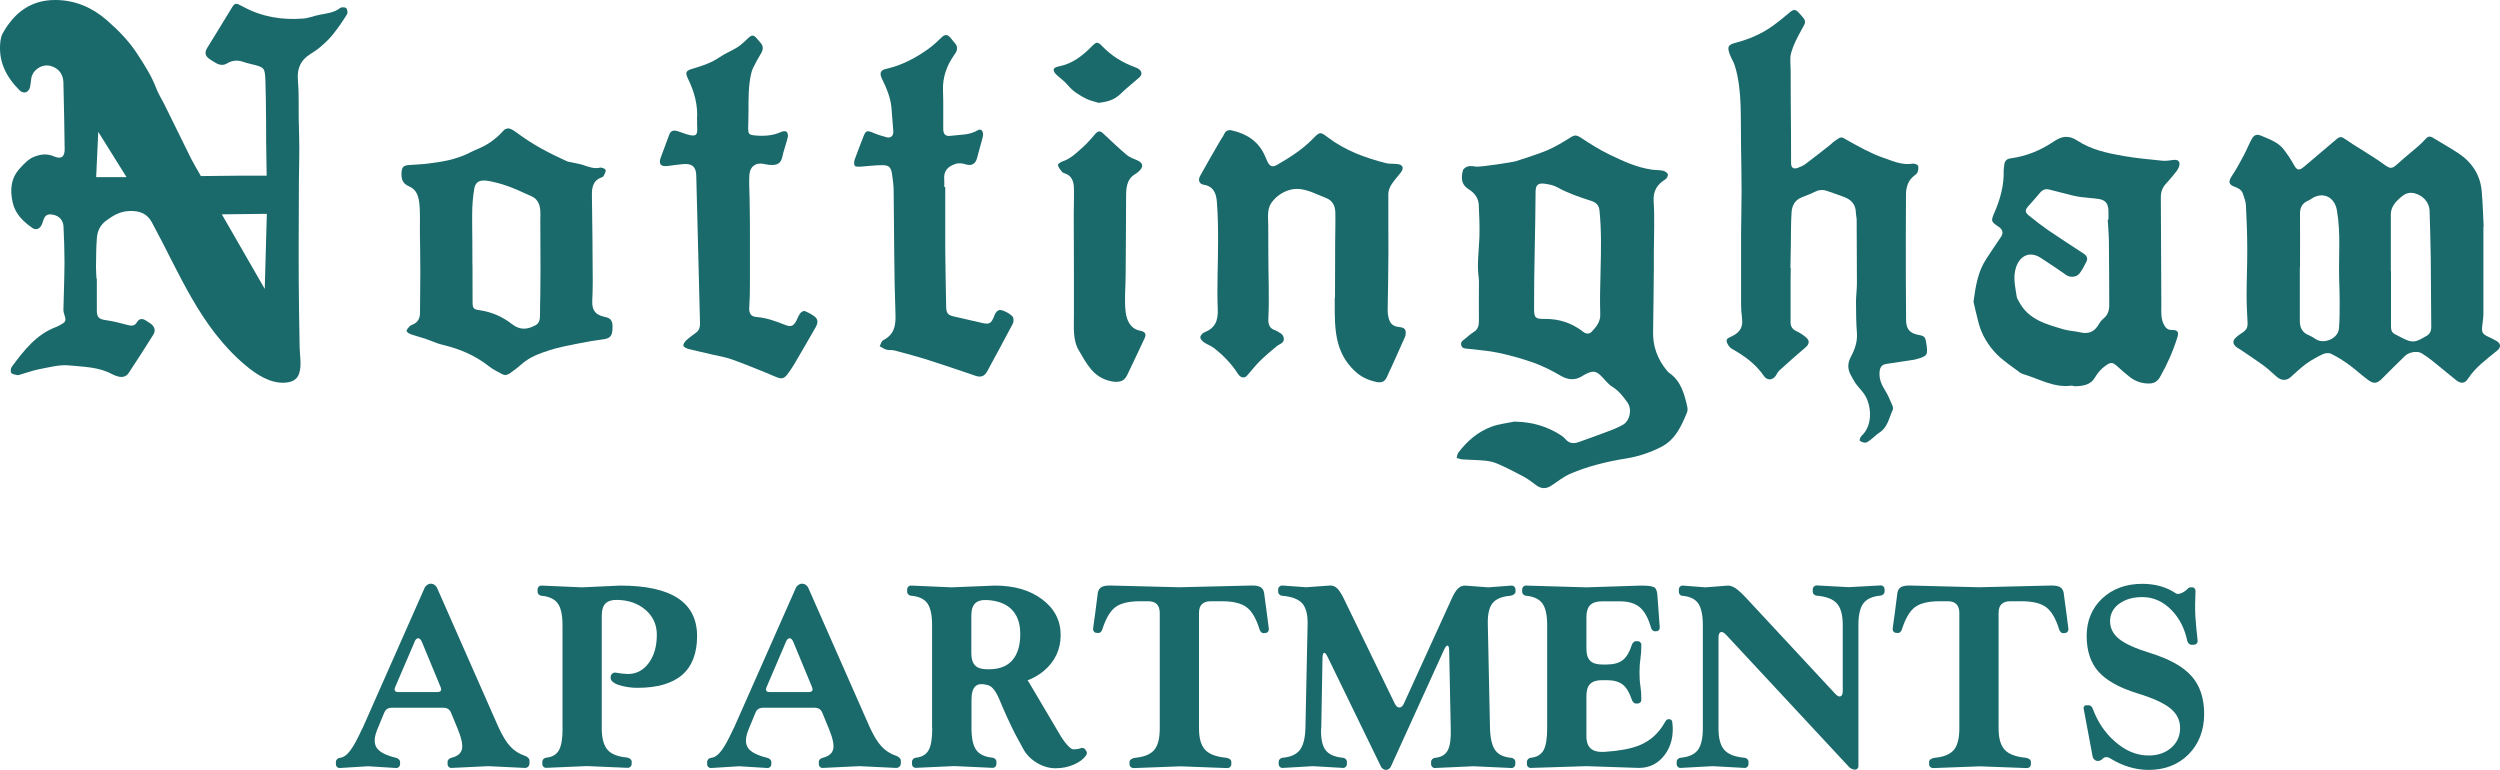
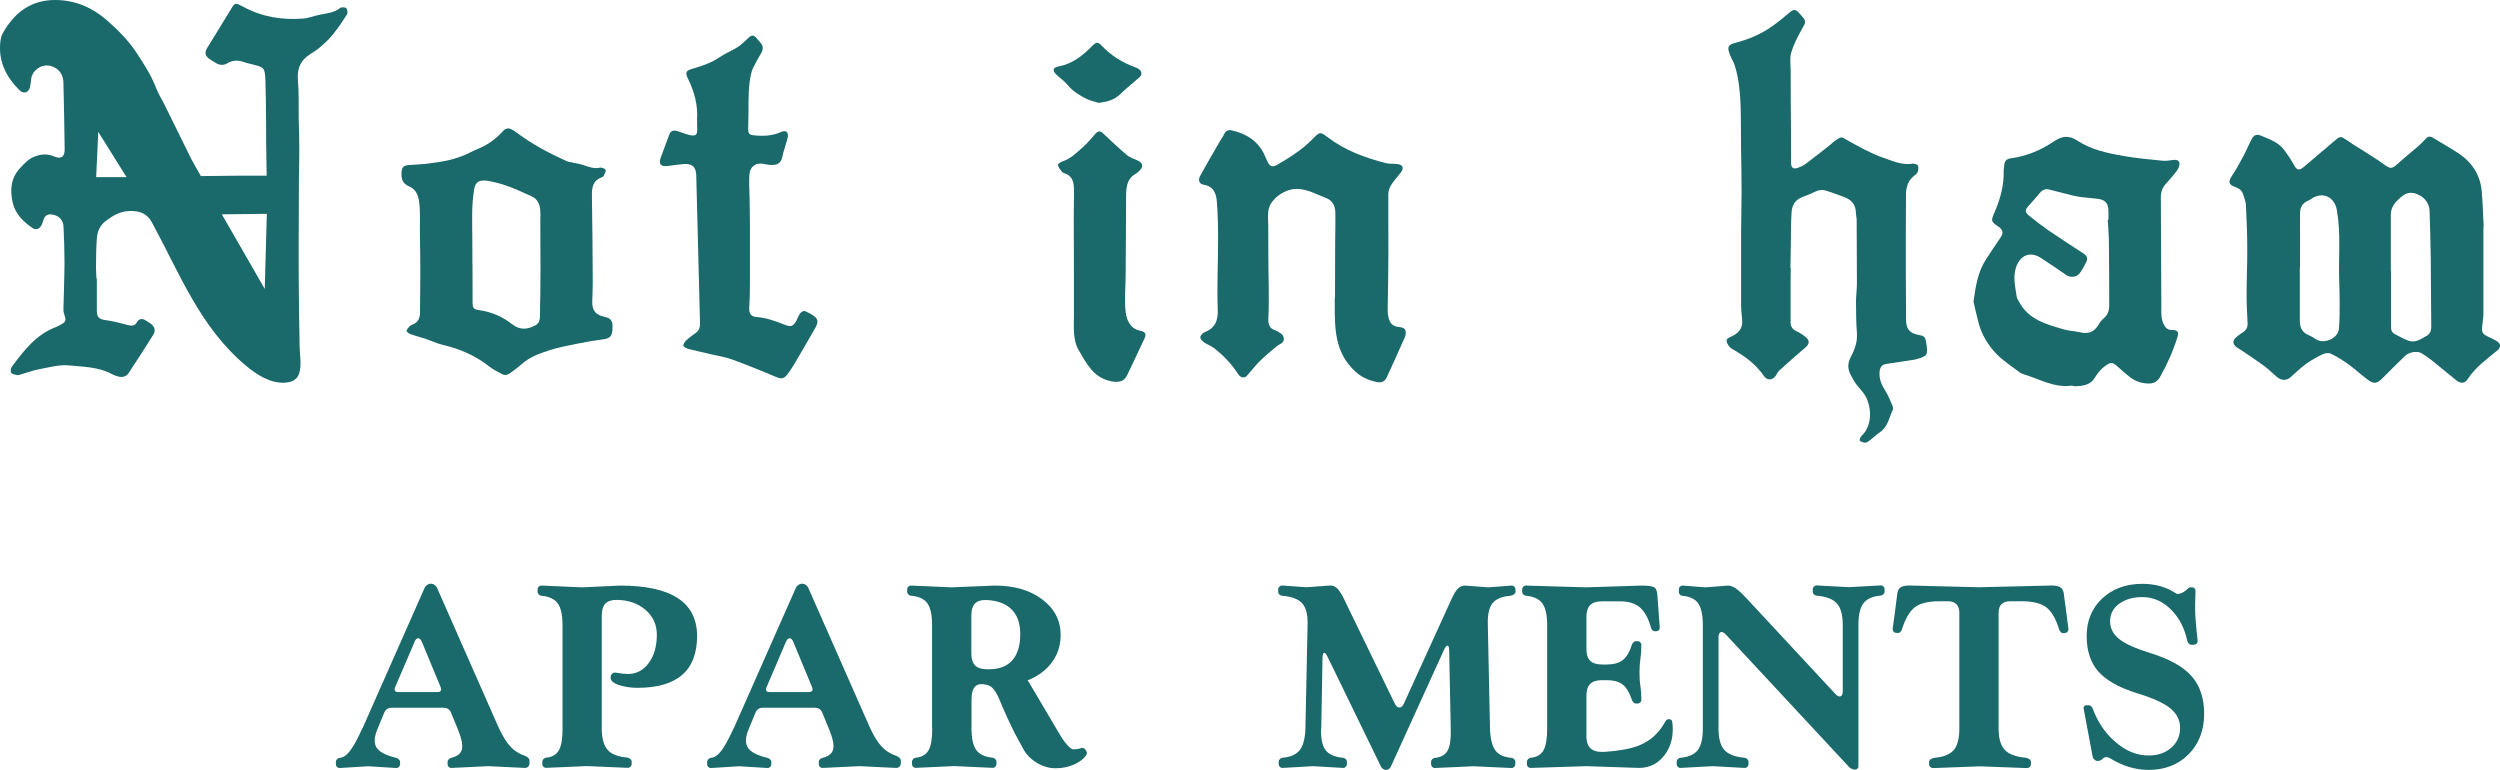
<svg xmlns="http://www.w3.org/2000/svg" id="logos" viewBox="0 0 300 92.38">
  <defs>
    <style>
      .cls-1 {
        fill: #1a696b;
      }
    </style>
  </defs>
  <g>
    <path class="cls-1" d="M11.62,33.46c0,1.26,0,2.52,0,3.79,0,.84.25,1.05,1.09,1.17.85.12,1.7.33,2.53.56.49.13.89.2,1.19-.31.26-.44.63-.49,1.05-.22.21.14.44.26.63.41.48.38.59.83.27,1.33-.96,1.53-1.94,3.06-2.94,4.57-.28.43-.73.55-1.22.43-.26-.07-.53-.16-.77-.29-1.6-.88-3.41-.87-5.14-1.05-1.15-.12-2.36.22-3.53.44-.79.14-1.54.43-2.32.65-.13.04-.28.1-.4.07-.25-.06-.6-.1-.71-.27-.11-.18-.06-.57.08-.75,1.45-1.93,2.91-3.86,5.3-4.75.17-.06.33-.16.49-.24.7-.38.74-.5.5-1.25-.06-.17-.11-.36-.11-.53.04-1.91.12-3.83.13-5.74,0-1.44-.05-2.89-.12-4.33-.04-.73-.54-1.25-1.23-1.38-.71-.14-1,.04-1.22.75-.06.2-.12.4-.23.57-.26.42-.67.54-1.06.26-1.09-.76-2.04-1.67-2.35-3.02-.35-1.52-.25-2.95.9-4.18.51-.54.98-1.07,1.7-1.35.79-.31,1.53-.38,2.33-.04.88.38,1.32.08,1.3-.89-.04-2.66-.08-5.32-.15-7.98-.03-1.01-.59-1.71-1.51-1.97-1-.29-2.14.41-2.34,1.44-.06.34-.07.69-.14,1.02-.14.71-.75.96-1.27.46C.7,9.2-.26,7.27.06,4.86c.04-.29.12-.6.26-.85C1.71,1.5,3.75-.04,6.72,0c2.31.03,4.33.89,6.07,2.4,1.39,1.2,2.68,2.52,3.68,4.06.86,1.32,1.72,2.65,2.28,4.14.26.68.67,1.31.99,1.96,1.08,2.17,2.14,4.36,3.22,6.53.28.55.91,1.62.91,1.62l.23.42,4.66-.05h3.24s-.06-3.87-.06-3.87c0,0,0-5-.09-7.49-.06-1.64-.11-1.64-1.75-2.04-.31-.08-.63-.15-.93-.26-.67-.24-1.31-.18-1.92.19-.44.26-.88.21-1.31-.03-.26-.15-.51-.3-.76-.47-.58-.38-.66-.81-.29-1.4,1.01-1.64,2.02-3.27,3.01-4.91.19-.31.39-.43.73-.27.21.1.41.2.61.31,2.23,1.2,4.63,1.58,7.13,1.39.68-.05,1.33-.33,2-.46.85-.17,1.72-.23,2.45-.81.16-.12.6-.11.73.02.14.14.2.56.09.74-.52.83-1.07,1.64-1.68,2.4-.42.53-.93,1.01-1.45,1.46-.39.34-.83.64-1.27.91-1.18.73-1.61,1.74-1.49,3.14.14,1.6.07,3.21.1,4.81.02,1.12.07,2.24.07,3.37,0,1.26-.04,2.52-.05,3.78-.02,2.78-.02,5.55-.03,8.33,0,2.53.01,5.16.05,7.73.02,1.37.04,2.73.07,4.1.02,1.04.33,2.48-.23,3.43-.29.49-.9.7-1.47.74-1.79.13-3.44-.94-4.81-2.09-5.46-4.59-7.91-11.06-11.23-17.16-.55-1.01-1.4-1.38-2.62-1.35-1.2.02-2.04.55-2.9,1.19-.66.49-1.01,1.22-1.07,2.01-.1,1.16-.09,2.33-.11,3.5,0,.48.04.96.06,1.44ZM31.77,34.66l.25-9-5.4.06,5.15,8.95ZM15.18,21.25l-3.39-5.43h0l-.25,5.44h3.64Z" />
    <path class="cls-1" d="M298.01,27.2c0,3.51,0,6.98,0,10.44,0,.48-.09.96-.14,1.44-.09.82.01.99.74,1.34.33.15.67.31.98.5.54.32.54.76.07,1.15-1.25,1.03-2.58,1.97-3.49,3.36-.4.62-.88.64-1.46.17-.95-.76-1.87-1.54-2.82-2.3-.41-.33-.84-.63-1.29-.91-.51-.31-1.52-.15-1.99.31-.92.89-1.83,1.79-2.73,2.7-.64.64-1.03.71-1.74.17-.79-.59-1.52-1.26-2.31-1.84-.66-.48-1.37-.92-2.1-1.28-.26-.13-.71-.09-.99.05-.7.33-1.39.71-2.01,1.16-.66.48-1.25,1.07-1.87,1.61-.48.42-1.08.42-1.62-.03-.51-.42-.98-.91-1.51-1.3-.92-.68-1.88-1.3-2.82-1.95-.17-.12-.37-.2-.53-.33-.48-.38-.5-.79-.03-1.2.27-.24.59-.44.89-.65.34-.25.49-.58.47-1.01-.05-1.1-.12-2.19-.12-3.29,0-1.86.09-3.71.08-5.57,0-1.77-.07-3.53-.16-5.3-.02-.47-.21-.93-.36-1.39-.15-.45-.52-.67-.95-.82-.79-.28-.83-.63-.36-1.34.53-.79.98-1.64,1.43-2.48.33-.62.59-1.29.93-1.91.3-.55.63-.64,1.2-.39.95.41,1.95.74,2.62,1.59.44.57.86,1.18,1.21,1.82.38.71.63.81,1.25.29,1.3-1.09,2.59-2.19,3.88-3.29.42-.36.64-.34,1.09-.01.59.42,1.22.8,1.84,1.19.92.6,1.87,1.15,2.75,1.8.8.59.97.6,1.69-.05.79-.73,1.64-1.39,2.45-2.1.31-.27.61-.56.88-.87.27-.31.52-.38.89-.15,1.01.63,2.07,1.2,3.06,1.86,1.63,1.09,2.63,2.6,2.8,4.59.12,1.42.16,2.84.23,4.21ZM286.9,32.54s.02,0,.02,0c0,2.22,0,4.45,0,6.67,0,.45.13.74.54.93.5.23.97.53,1.48.72.3.11.68.15.98.07.43-.12.83-.38,1.23-.6.42-.23.6-.59.6-1.08-.03-2.77-.03-5.55-.06-8.32-.02-1.88-.09-3.76-.14-5.64-.03-1.04-.83-1.86-1.82-2.1-.71-.17-1.19.09-1.67.51-.62.54-1.15,1.14-1.16,2.02,0,2.27,0,4.54,0,6.81ZM276.01,32.08h-.03c0,2.16,0,4.31,0,6.47,0,.78.31,1.37,1.07,1.67.29.12.56.3.83.47.98.66,2.68-.06,2.79-1.23.1-1.05.08-2.11.09-3.16,0-.92-.03-1.83-.06-2.75-.08-2.77.21-5.55-.27-8.31-.29-1.66-1.75-2.31-3.12-1.35-.11.08-.24.14-.36.2-.7.31-.96.84-.95,1.59.02,2.13,0,4.26,0,6.4Z" />
-     <path class="cls-1" d="M181.83,50.6c1.99.03,3.82.55,5.48,1.63.19.12.38.27.52.44.45.55,1,.6,1.61.38,1.01-.36,2.03-.72,3.04-1.1.76-.29,1.55-.56,2.26-.97.86-.5,1.13-1.85.56-2.67-.51-.73-1.05-1.43-1.84-1.91-.47-.29-.83-.78-1.23-1.19-.66-.69-1.02-.76-1.89-.35-.19.09-.36.2-.54.31-.84.52-1.72.4-2.57-.11-1.02-.6-2.1-1.14-3.21-1.54-1.38-.49-2.8-.88-4.24-1.19-1.17-.25-2.39-.33-3.58-.47-.35-.04-.72,0-.85-.43-.12-.39.19-.57.44-.77.34-.27.66-.57,1.03-.8.55-.33.66-.81.65-1.41-.02-1.42,0-2.84,0-4.26,0-.28.02-.56-.02-.83-.24-1.65.03-3.29.08-4.94.04-1.28-.02-2.57-.08-3.85-.04-.82-.53-1.43-1.18-1.84-.82-.51-1.01-1.18-.72-2.28.05-.21.39-.44.63-.49.32-.07.68,0,1.02.04.48.04,4.34-.52,4.79-.68,1.23-.43,2.49-.78,3.69-1.29.98-.42,1.91-.99,2.82-1.56.44-.28.7-.27,1.15.02,1.15.76,2.31,1.5,3.55,2.09,1.59.76,3.2,1.51,4.97,1.77.45.07.92.04,1.36.13.23.05.53.23.61.42.06.14-.11.51-.28.61-1.02.63-1.51,1.41-1.42,2.7.13,2.01.03,4.03.02,6.05,0,.64,0,1.28,0,1.92-.03,2.55-.04,5.09-.09,7.64-.04,1.78.55,3.32,1.68,4.68.07.09.15.18.25.24,1.42.99,1.82,2.52,2.17,4.07.05.22.05.48-.03.68-.68,1.67-1.42,3.31-3.15,4.17-1.32.66-2.7,1.13-4.17,1.36-2.29.37-4.54.91-6.68,1.83-.81.35-1.52.93-2.27,1.42-.67.44-1.26.4-1.89-.09-.47-.36-.95-.72-1.47-1-1.01-.54-2.03-1.06-3.08-1.52-.47-.21-1.01-.33-1.53-.38-.9-.09-1.81-.09-2.72-.15-.23-.02-.45-.12-.68-.18.06-.21.07-.45.19-.61,1.06-1.42,2.38-2.56,4.06-3.16.88-.31,1.83-.41,2.74-.6ZM192.07,32.42c.06-2.39.11-4.78-.13-7.14-.06-.61-.36-.97-.98-1.17-1.39-.45-2.78-.91-4.07-1.63-.46-.26-1.04-.37-1.57-.44-.77-.1-1.05.2-1.05.97-.02,4.68-.2,9.37-.18,14.06,0,1.1.18,1.21,1.28,1.2,1.71-.02,3.24.48,4.59,1.53.36.29.75.32,1.05,0,.54-.58,1.05-1.17,1.02-2.09-.06-1.76,0-3.52.04-5.29Z" />
    <path class="cls-1" d="M214.89,32.17c0,.47-.02.94-.02,1.4-.01.61,0,1.21,0,1.81,0,1.1,0,2.21,0,3.31,0,.52.24.83.72,1.06.43.2.84.47,1.19.79.42.39.31.79-.13,1.16-1.06.9-2.11,1.83-3.14,2.77-.18.16-.28.41-.42.62-.38.56-1.04.59-1.42.03-.98-1.44-2.34-2.42-3.84-3.26-.28-.16-.53-.51-.62-.83-.12-.43.33-.53.63-.68,1.04-.52,1.35-1.14,1.19-2.29-.07-.52-.1-1.05-.1-1.57,0-2.79,0-5.59,0-8.38,0-1.7.06-3.39.06-5.09,0-1.95-.05-3.89-.07-5.84-.02-1.51,0-3.03-.05-4.54-.06-1.6-.21-3.2-.69-4.75-.15-.48-.44-.91-.61-1.38-.34-.93-.19-1.14.75-1.39,1.56-.41,3.04-1.04,4.36-1.98.74-.53,1.45-1.11,2.14-1.7.35-.29.63-.34.95,0,.06.07.13.13.19.2.85.93.81.91.19,2-.48.85-.94,1.75-1.21,2.69-.19.68-.06,1.45-.06,2.18,0,2.45.02,4.9.04,7.36,0,1.24,0,2.48.01,3.71,0,.56.3.75.81.56.32-.12.65-.26.92-.46,1.03-.77,2.03-1.57,3.04-2.36.11-.08.19-.2.3-.28,1.04-.75.89-.66,1.79-.15,1.36.75,2.74,1.54,4.2,2.04,1.11.38,2.26.92,3.53.71.21-.03.57.09.64.24.1.2.03.52-.05.77-.05.16-.21.3-.36.4-.75.55-1.02,1.36-1.03,2.22-.03,3.26-.02,6.51-.02,9.77,0,1.79.02,3.57.03,5.36,0,1.08.45,1.6,1.5,1.79.69.12.8.24.91.91.25,1.54.18,1.64-1.33,2.04-.15.04-.32.05-.47.08-.99.15-1.99.29-2.98.45-.53.08-.76.39-.81.94-.08.86.23,1.55.67,2.25.35.55.59,1.17.86,1.78.07.16.12.39.05.54-.45.95-.59,2.09-1.6,2.73-.4.26-.73.62-1.12.91-.17.13-.39.3-.59.3-.22,0-.5-.1-.64-.25-.07-.07.07-.44.21-.57,1.3-1.2,1.2-3.36.52-4.67-.3-.58-.81-1.04-1.2-1.57-.21-.29-.37-.63-.56-.95-.45-.77-.48-1.49-.03-2.33.46-.85.79-1.78.71-2.83-.1-1.23-.1-2.47-.11-3.7,0-.75.11-1.51.11-2.26,0-2.52-.01-5.05-.03-7.57,0-.32-.09-.64-.1-.96-.03-1-.62-1.54-1.48-1.85-.67-.25-1.34-.48-2.01-.71-.5-.17-.98-.12-1.46.13-.5.26-1.05.45-1.57.66-.8.33-1.14.99-1.19,1.78-.09,1.32-.07,2.65-.09,3.97-.02.9-.03,1.81-.05,2.71Z" />
    <path class="cls-1" d="M236.82,36.22c.26-1.96.55-3.65,1.52-5.13.58-.88,1.16-1.76,1.75-2.62.33-.49.27-.89-.22-1.23-.97-.67-.99-.68-.52-1.77.69-1.6,1.14-3.24,1.09-4.99,0-.25.05-.5.08-.75.05-.46.33-.67.77-.73,1.85-.25,3.55-.94,5.08-1.97,1.01-.68,1.81-.88,2.94-.14,1.64,1.08,3.59,1.49,5.51,1.83,1.56.27,3.14.41,4.71.57.42.04.87-.05,1.3-.1.53-.06.81.19.68.7-.06.26-.21.51-.38.72-.38.49-.78.96-1.2,1.42-.43.46-.63.99-.63,1.62.02,4.31.04,8.62.06,12.93,0,.78-.08,1.55.27,2.3.22.47.49.73,1.04.72.65-.01.81.25.62.86-.52,1.67-1.22,3.26-2.09,4.78-.3.52-.7.77-1.27.78-.88.02-1.68-.25-2.37-.79-.51-.39-.98-.82-1.46-1.25-.59-.54-.79-.55-1.43-.1-.56.39-.96.88-1.31,1.47-.51.86-1.44.97-2.35,1-.16,0-.32-.09-.47-.07-2.05.27-3.78-.79-5.62-1.34-.19-.06-.4-.14-.56-.26-.94-.72-1.97-1.37-2.79-2.21-.98-1.02-1.74-2.25-2.12-3.65-.25-.92-.45-1.85-.62-2.57ZM252.94,26.36s.05,0,.07,0c0-.39.02-.78,0-1.17-.05-.81-.4-1.21-1.21-1.32-.68-.1-1.37-.13-2.05-.22-.43-.05-.85-.14-1.27-.25-.86-.21-1.72-.45-2.59-.66-.44-.11-.8.04-1.1.4-.45.55-.93,1.08-1.4,1.61-.4.45-.41.72.06,1.1.75.61,1.51,1.2,2.3,1.75,1.42.97,2.86,1.9,4.3,2.84.37.24.51.56.33.94-.24.49-.5.99-.83,1.42-.37.49-1.13.53-1.62.19-1.01-.7-2.02-1.4-3.06-2.06-1.27-.81-2.46-.29-2.94,1.13-.41,1.21-.09,2.35.07,3.52.03.22.18.42.28.62,1.13,2.17,3.29,2.71,5.38,3.33.63.18,1.31.2,1.95.35,1.04.24,1.73-.06,2.26-.99.14-.25.34-.5.57-.68.51-.42.67-.97.67-1.59-.01-2.52-.01-5.05-.04-7.57-.01-.89-.09-1.79-.14-2.68Z" />
    <path class="cls-1" d="M160.2,35.72c0-2.22.01-4.45.02-6.67,0-1.18.05-2.37.02-3.54-.02-.83-.34-1.47-1.16-1.77-1.31-.49-2.61-1.3-4.06-1.01-.99.2-1.89.8-2.46,1.62-.55.79-.37,1.86-.37,2.76,0,1.17,0,2.35.01,3.52,0,2.53.13,5.09,0,7.62-.03.66.14,1.19.85,1.39.02,0,.04.02.06.03.41.24.93.41.95.99.02.54-.53.62-.86.89-.7.58-1.4,1.17-2.05,1.81-.54.54-1,1.16-1.52,1.73-.33.35-.78.23-1.08-.23-.75-1.19-1.73-2.19-2.82-3.06-.37-.29-.85-.45-1.25-.72-.2-.14-.45-.41-.44-.61,0-.2.26-.5.47-.58,1.3-.51,1.68-1.39,1.62-2.79-.11-2.72.04-5.46.04-8.19,0-1.58-.02-3.17-.15-4.75-.08-.92-.38-1.8-1.56-1.99-.55-.09-.73-.54-.44-1.07.77-1.4,1.58-2.79,2.38-4.17.16-.28.36-.53.49-.82.18-.4.47-.56.89-.47,1.77.39,3.18,1.26,3.97,2.97.11.25.21.51.33.76.31.62.62.74,1.21.39,1.53-.89,3.02-1.83,4.26-3.11.83-.85.87-.87,1.8-.16,2.07,1.57,4.45,2.44,6.93,3.08.44.11.91.06,1.37.11.7.07.87.47.44,1.03-.36.47-.78.91-1.1,1.41-.21.33-.39.75-.39,1.13-.02,2.39.02,4.77.01,7.16,0,2.27-.06,4.54-.09,6.81,0,.29.03.6.1.88.19.77.54,1.07,1.34,1.15.6.07.8.31.71.91-.01.09-.03.18-.07.27-.53,1.19-1.06,2.38-1.6,3.57-.16.36-.35.7-.49,1.06-.27.68-.6.92-1.32.78-.98-.2-1.88-.61-2.61-1.31-2.41-2.27-2.42-5.07-2.41-8.16v-.65Z" />
    <path class="cls-1" d="M60.65,45.01c-.15-.04-.25-.04-.32-.08-.56-.31-1.16-.57-1.65-.97-1.65-1.31-3.53-2.1-5.56-2.58-.73-.17-1.42-.51-2.14-.75-.54-.18-1.1-.31-1.63-.5-.22-.08-.52-.23-.55-.4-.03-.17.2-.41.36-.58.1-.11.27-.16.42-.23.59-.27.82-.75.82-1.39,0-1.62.04-3.24.04-4.86,0-1.53-.03-3.05-.05-4.58-.02-1.28.07-2.55-.09-3.84-.12-.91-.43-1.56-1.22-1.89-.84-.35-.94-.98-.89-1.73.04-.56.25-.77.82-.82.75-.06,1.51-.08,2.26-.17,1.78-.21,3.54-.51,5.16-1.35.39-.2.79-.37,1.19-.54,1.12-.5,2.06-1.24,2.88-2.16.13-.14.47-.22.65-.16.32.1.61.3.89.51,1.84,1.39,3.87,2.45,5.96,3.4.22.1.49.11.73.17.44.1.9.17,1.33.32.63.21,1.24.45,1.94.29.2-.05.61.11.67.28.07.18-.13.48-.24.72-.03.07-.14.13-.22.16-1.07.38-1.2,1.23-1.18,2.22.06,3.46.08,6.91.1,10.37,0,.75-.03,1.51-.06,2.26-.04,1.12.39,1.66,1.47,1.89.83.17,1.03.5.95,1.59-.06.76-.35,1.01-1.12,1.11-1,.13-1.99.3-2.98.5-1.16.24-2.34.44-3.46.81-1.17.38-2.34.79-3.3,1.64-.46.41-.96.78-1.46,1.14-.16.11-.37.15-.52.21ZM56.7,31.78c0,1.47.01,2.94.01,4.41,0,.8.07.93.87,1.04,1.45.21,2.75.79,3.88,1.68.96.74,1.84.64,2.8.12.52-.28.54-.77.54-1.31,0-.83.02-1.65.04-2.48.03-1.96.02-3.93.01-5.89,0-.98-.01-1.96-.01-2.94,0-.77.11-1.63-.37-2.3-.05-.08-.12-.15-.18-.22-.32-.32-.86-.48-1.26-.67-1.21-.58-2.4-1.06-3.71-1.36-.98-.22-2.18-.54-2.41.79-.36,2.06-.23,4.1-.23,6.17,0,.99,0,1.97.01,2.96Z" />
-     <path class="cls-1" d="M113.43,22.44c0,2.52-.01,5.05,0,7.57.02,2.27.07,4.54.11,6.81.01.73.2.98.85,1.14,1.16.27,2.32.54,3.49.8.84.18,1.04.06,1.38-.72.08-.19.14-.4.27-.56.1-.13.27-.26.43-.28.35-.06,1.53.57,1.62.91.07.24.06.56-.06.77-1,1.9-2.03,3.78-3.05,5.67-.34.63-.8.78-1.49.52-.04-.02-.09-.03-.13-.05-1.8-.6-3.59-1.23-5.4-1.8-1.36-.43-2.75-.8-4.13-1.17-.3-.08-.65,0-.95-.09-.29-.08-.54-.27-.81-.42.14-.24.21-.61.42-.71,1.27-.66,1.53-1.64,1.48-3.05-.18-4.93-.15-9.86-.22-14.8,0-.71-.09-1.42-.2-2.12-.12-.79-.38-1.05-1.19-1.04-.87,0-1.74.13-2.6.18-.23.01-.61.02-.68-.11-.11-.2-.08-.53,0-.76.33-.93.7-1.84,1.05-2.76.27-.7.42-.74,1.12-.45.54.23,1.11.41,1.69.56.47.12.81-.22.77-.71-.07-.93-.15-1.86-.22-2.79-.1-1.26-.59-2.39-1.13-3.5-.33-.69-.23-1.06.51-1.22,1.87-.42,3.52-1.3,5.06-2.4.55-.4,1.06-.87,1.55-1.35.41-.4.7-.42,1.09.02.18.21.34.44.52.64.35.38.34.78.08,1.2-.07.12-.15.23-.23.34-.85,1.24-1.32,2.59-1.27,4.13.06,1.54.02,3.07.03,4.61,0,.65.26.94.87.85,1.1-.15,2.25-.05,3.27-.67.34-.2.59.02.63.38.03.22-.03.45-.09.67-.2.75-.42,1.5-.61,2.25-.2.76-.65,1.03-1.46.77-.54-.17-1-.13-1.52.12-.75.36-1.04.92-.97,1.72.03.3,0,.6,0,.89.04,0,.08,0,.13,0Z" />
    <path class="cls-1" d="M83.64,14.34c.13-1.72-.32-3.32-1.06-4.85-.39-.81-.31-1,.58-1.26,1.12-.33,2.22-.69,3.2-1.37.67-.46,1.46-.76,2.15-1.2.48-.31.88-.73,1.3-1.11.41-.37.6-.38.97.02.17.18.33.39.49.57.36.41.32.82.06,1.26-.33.55-.65,1.11-.93,1.69-.14.28-.23.6-.3.91-.29,1.4-.28,2.81-.28,4.23,0,.73-.03,1.47-.04,2.2,0,.59.1.74.69.81,1.13.12,2.24.07,3.3-.42.18-.08.5-.11.62-.01.13.11.19.42.15.62-.11.51-.29,1.01-.43,1.51-.08.26-.16.52-.21.79-.15.76-.49,1.07-1.27,1.07-.29,0-.6-.04-.88-.11-1.02-.25-1.77.26-1.83,1.34-.05.91.01,1.83.03,2.75.01,1.08.04,2.15.04,3.23,0,2.36.01,4.72,0,7.09,0,.94-.02,1.87-.08,2.81-.04.69.18,1.08.88,1.13,1.21.1,2.32.51,3.43.95.68.27,1,.15,1.34-.5.16-.3.27-.64.48-.91.11-.15.42-.31.55-.25.44.19.88.41,1.24.72.38.33.29.8.06,1.2-.85,1.49-1.71,2.97-2.58,4.45-.24.41-.52.81-.81,1.2-.4.53-.68.61-1.31.36-.41-.16-.8-.34-1.21-.51-1.38-.55-2.75-1.12-4.15-1.62-.75-.27-1.55-.4-2.33-.58-.96-.23-1.92-.43-2.87-.67-.24-.06-.59-.23-.62-.4-.04-.19.18-.49.36-.66.37-.34.79-.62,1.19-.93.36-.28.45-.66.44-1.1-.1-3.58-.18-7.15-.27-10.73-.06-2.34-.11-4.68-.18-7.02-.03-1.03-.5-1.43-1.54-1.35-.64.05-1.27.15-1.91.23-.8.1-1.09-.24-.82-.99.34-.93.68-1.85,1.03-2.77.18-.48.49-.59,1.07-.4.48.15.95.36,1.44.46.69.13.86-.05.85-.76,0-.18-.02-.37-.02-.55,0-.18,0-.37,0-.55Z" />
    <path class="cls-1" d="M133.92,45.83c-1.18-.08-2.21-.59-2.97-1.49-.6-.71-1.06-1.55-1.53-2.36-.69-1.18-.55-2.76-.55-4.08v-5.09c0-2.33-.02-4.65-.02-6.98,0-1.09.05-2.19.02-3.28-.02-.77-.27-1.49-1.07-1.73-.15-.04-.31-.13-.4-.25-.19-.24-.41-.51-.45-.78-.02-.12.37-.37.6-.44.98-.32,1.66-1.05,2.4-1.69.56-.49,1.03-1.08,1.53-1.64.29-.32.56-.33.87-.03.93.87,1.86,1.75,2.83,2.58.34.29.78.46,1.2.63.8.31.91.8.27,1.37-.14.12-.28.24-.44.33-1.1.66-1.08,1.83-1.08,2.96l-.02,4.36c0,1.57-.02,3.14-.03,4.71,0,1.48-.18,3.06,0,4.53.13,1.04.61,2,1.71,2.22.65.13.81.39.55.94-.68,1.45-1.36,2.9-2.06,4.35-.31.64-.66.85-1.38.85Z" />
    <path class="cls-1" d="M131.76,12.32c-.47-.15-.97-.25-1.41-.47-.84-.42-1.63-.91-2.24-1.66-.38-.47-.92-.82-1.36-1.25-.5-.5-.4-.84.3-.97,1.63-.31,2.86-1.28,3.98-2.42.53-.54.68-.58,1.22-.02,1.1,1.14,2.4,1.97,3.89,2.51.19.07.39.15.55.27.37.29.38.68.02.99-.76.66-1.55,1.29-2.27,1.99-.75.72-1.64.96-2.67,1.05Z" />
  </g>
  <g>
    <path class="cls-1" d="M43.49,87.42l7.48-16.91c.06-.13.16-.24.3-.33.14-.09.28-.14.42-.14.15,0,.3.04.44.14.14.09.24.2.3.33l7.35,16.67c.48,1.06.96,1.86,1.44,2.38.48.52,1.06.9,1.75,1.13.16.05.3.13.41.24.11.11.16.22.16.33v.32c0,.17-.05.31-.16.42-.11.11-.25.16-.41.15l-4.37-.21-4.41.21c-.13.01-.24-.03-.34-.12-.1-.09-.14-.21-.14-.36v-.26c0-.11.05-.21.14-.3.1-.09.21-.15.34-.18.72-.18,1.14-.53,1.25-1.05.11-.52-.07-1.34-.53-2.45l-.77-1.87c-.09-.22-.21-.38-.36-.48s-.34-.15-.58-.15h-6.18c-.23,0-.42.05-.57.15s-.27.26-.36.48l-.77,1.87c-.42.98-.47,1.74-.14,2.27.33.53,1.11.94,2.35,1.24.13.03.24.09.34.19s.14.19.14.29v.26c0,.14-.05.26-.14.35s-.21.14-.34.13l-3.36-.21-3.38.21c-.13.01-.24-.03-.34-.12s-.14-.21-.14-.36v-.26c0-.12.05-.23.14-.32.1-.1.21-.15.34-.16.42-.04.83-.33,1.23-.86.4-.52.88-1.41,1.45-2.65ZM49.74,77.05l-2.31,5.38c-.09.21-.1.37-.04.47.07.1.21.15.44.15h4.61c.23,0,.38-.05.45-.15.07-.1.06-.26-.03-.48l-2.22-5.36h0c-.13-.31-.28-.47-.46-.47s-.33.16-.46.47Z" />
    <path class="cls-1" d="M67.5,87.42v-12.42c0-1.19-.19-2.06-.56-2.58-.38-.53-1.03-.84-1.95-.93-.13,0-.24-.06-.34-.16-.1-.1-.14-.2-.14-.32v-.26c0-.14.05-.26.14-.35.1-.1.21-.14.34-.13l4.86.21,4.56-.21c3.08,0,5.39.5,6.93,1.51,1.54,1.01,2.31,2.53,2.31,4.56s-.6,3.62-1.79,4.65c-1.2,1.03-2.99,1.55-5.38,1.55-.79,0-1.55-.12-2.26-.35-.24-.07-.45-.18-.63-.32-.18-.14-.28-.28-.3-.41-.04-.25,0-.45.14-.59s.31-.19.54-.14c.45.09.91.14,1.39.15,1.01,0,1.84-.44,2.49-1.32.65-.88.97-2.01.97-3.4,0-1.22-.47-2.23-1.4-3.01-.86-.73-1.96-1.12-3.28-1.16-.67-.02-1.16.12-1.47.42-.31.3-.46.79-.46,1.46v13.52c0,1.18.23,2.04.68,2.57.45.53,1.23.84,2.33.94.16.02.3.08.41.17s.17.2.17.32v.26c0,.14-.05.26-.14.35s-.21.14-.34.14l-4.88-.21-4.88.21c-.13.01-.24-.03-.34-.12-.1-.09-.14-.21-.14-.36v-.26c0-.12.05-.23.14-.32s.21-.15.34-.16c.71-.07,1.21-.37,1.51-.89.29-.52.44-1.39.44-2.62Z" />
    <path class="cls-1" d="M88.04,87.42l7.48-16.91c.06-.13.16-.24.3-.33.14-.09.28-.14.42-.14.15,0,.3.04.44.14.14.09.24.2.3.33l7.35,16.67c.48,1.06.96,1.86,1.44,2.38.48.52,1.06.9,1.75,1.13.16.05.3.13.41.24.11.11.17.22.17.33v.32c0,.17-.05.31-.17.42-.11.11-.25.16-.41.15l-4.37-.21-4.41.21c-.13.01-.24-.03-.34-.12-.1-.09-.14-.21-.14-.36v-.26c0-.11.05-.21.14-.3.1-.09.21-.15.34-.18.72-.18,1.14-.53,1.25-1.05s-.07-1.34-.53-2.45l-.77-1.87c-.09-.22-.21-.38-.36-.48s-.34-.15-.58-.15h-6.18c-.23,0-.42.05-.57.15s-.27.26-.36.48l-.77,1.87c-.42.98-.47,1.74-.14,2.27s1.11.94,2.35,1.24c.13.03.24.09.34.19s.14.19.14.29v.26c0,.14-.05.26-.14.35s-.21.14-.34.13l-3.36-.21-3.38.21c-.13.01-.24-.03-.34-.12-.1-.09-.14-.21-.14-.36v-.26c0-.12.05-.23.14-.32s.21-.15.34-.16c.42-.04.83-.33,1.23-.86.4-.52.88-1.41,1.45-2.65ZM94.3,77.05l-2.3,5.38c-.09.21-.1.37-.04.47.07.1.21.15.44.15h4.61c.23,0,.38-.05.45-.15.07-.1.06-.26-.03-.48l-2.22-5.36h0c-.13-.31-.28-.47-.46-.47s-.33.16-.46.47Z" />
    <path class="cls-1" d="M111.85,87.42v-12.42c0-1.2-.19-2.07-.56-2.6-.38-.53-1.03-.83-1.95-.91-.13,0-.24-.06-.34-.16-.1-.1-.14-.2-.14-.32v-.26c0-.14.05-.26.14-.35.1-.1.21-.14.34-.13l4.86.21,5.2-.21c2.31,0,4.2.55,5.67,1.66,1.47,1.11,2.21,2.53,2.21,4.27s-.69,3.21-2.06,4.34c-.56.46-1.2.83-1.91,1.1l.23.35,3.79,6.41c.25.41.52.77.81,1.07.29.3.5.45.65.45.17,0,.34-.01.52-.04.18-.02.3-.06.38-.1.08-.04.17-.05.27-.02.1.02.18.07.24.14l.12.17c.06.08.1.17.11.27,0,.1-.03.19-.08.27-.3.46-.8.84-1.49,1.14-.69.3-1.43.44-2.2.44s-1.51-.22-2.23-.65c-.72-.43-1.27-.99-1.64-1.67l-1-1.85c-.58-1.14-1.21-2.51-1.87-4.1-.29-.68-.58-1.15-.88-1.42-.15-.14-.33-.24-.55-.3-.66-.18-1.15-.13-1.45.16-.31.29-.46.83-.46,1.63v3.42c0,1.19.19,2.06.56,2.58.38.53,1.03.84,1.95.93.13.01.24.06.34.16.1.1.14.2.14.32v.26c0,.14-.05.26-.14.35-.1.1-.21.14-.34.13l-4.58-.21-4.59.21c-.13.01-.24-.03-.34-.12s-.14-.21-.14-.36v-.26c0-.12.05-.23.14-.32.1-.1.21-.15.34-.16.71-.07,1.21-.37,1.51-.89.29-.52.44-1.39.44-2.62ZM116.56,78.4c0,.66.15,1.15.45,1.45.3.31.78.46,1.43.46h.27c1.21,0,2.14-.36,2.77-1.08.63-.72.95-1.76.95-3.14s-.38-2.35-1.14-3.06c-.66-.6-1.58-.94-2.76-1.02-.68-.05-1.18.08-1.5.38s-.47.8-.47,1.51v4.5Z" />
-     <path class="cls-1" d="M139.17,87.42v-13.87c0-.46-.12-.81-.35-1.05s-.58-.35-1.05-.35h-.98c-1.33,0-2.32.24-2.95.71-.63.48-1.15,1.37-1.57,2.69-.04.13-.11.23-.2.31-.1.08-.19.11-.29.1l-.2-.02c-.13,0-.23-.06-.31-.16-.08-.09-.11-.21-.1-.34l.27-1.98.26-2.01c.02-.43.14-.74.36-.92.22-.18.59-.27,1.1-.27l8.36.21,8.75-.21c.51,0,.88.09,1.1.27.22.18.34.49.36.92l.27,1.99.26,2.02c.01.13-.02.24-.1.34-.08.1-.18.15-.31.16l-.2.02c-.1.01-.2-.02-.29-.11-.1-.08-.16-.18-.2-.3-.41-1.33-.93-2.23-1.57-2.7-.63-.48-1.62-.72-2.95-.72h-1.36c-.46,0-.81.12-1.05.35s-.35.58-.35,1.05v13.87c0,1.17.24,2.02.73,2.55.49.53,1.33.85,2.52.96.18.02.33.08.45.17s.18.2.18.32v.26c0,.14-.05.26-.14.35s-.21.14-.34.14l-5.63-.21-5.63.21c-.13,0-.24-.05-.34-.14s-.14-.21-.14-.35v-.26c0-.12.07-.23.21-.32s.31-.15.51-.17c1.06-.1,1.82-.42,2.26-.95.43-.52.65-1.38.65-2.56Z" />
    <path class="cls-1" d="M158.53,87.42c-.04,1.19.14,2.06.53,2.58.39.53,1.09.84,2.09.93.13.01.24.06.34.16.09.1.14.2.14.32v.26c0,.14-.05.26-.14.35s-.21.14-.34.13l-3.6-.21-3.63.21c-.13.01-.24-.03-.34-.13-.1-.1-.14-.21-.14-.35v-.26c0-.12.05-.23.14-.32.1-.1.21-.15.34-.16.97-.09,1.65-.4,2.06-.93s.63-1.39.67-2.58l.26-12.42c.04-1.18-.17-2.04-.62-2.57-.46-.53-1.27-.84-2.43-.94-.13,0-.24-.06-.34-.16-.1-.1-.14-.2-.14-.32v-.26c0-.14.05-.26.14-.35.1-.09.21-.14.34-.14l2.89.21,2.89-.21c.31,0,.59.12.83.35.24.24.5.64.78,1.21l6.11,12.59h0c.16.33.35.49.57.49.22,0,.4-.17.55-.5l5.73-12.57c.26-.57.51-.98.75-1.21s.52-.35.84-.35l2.79.21,2.79-.21c.13,0,.24.04.34.14.1.09.14.21.14.35v.26c0,.11-.07.21-.2.31-.13.1-.29.15-.48.17-1.01.09-1.72.4-2.11.93-.4.53-.57,1.39-.53,2.58l.26,12.42c.04,1.2.25,2.07.63,2.6.38.53,1.03.83,1.93.91.13.01.24.06.34.16s.14.2.14.32v.26c0,.14-.05.26-.14.35s-.21.14-.34.13l-4.56-.21-4.59.21c-.13.01-.24-.03-.34-.13s-.14-.21-.14-.35v-.26c0-.12.05-.23.14-.32.1-.1.21-.15.34-.16.73-.07,1.24-.37,1.52-.9.28-.53.4-1.4.36-2.61l-.19-9.37c-.01-.37-.07-.57-.19-.59-.11-.02-.25.14-.41.47l-6.41,14.08c-.05.1-.13.19-.24.26-.11.07-.22.11-.33.11s-.23-.04-.34-.11c-.12-.07-.2-.16-.25-.26l-6.43-13.22c-.16-.33-.3-.48-.41-.46s-.18.22-.19.59l-.15,8.49Z" />
    <path class="cls-1" d="M183.71,92.15c-.13.01-.24-.03-.34-.12s-.14-.21-.14-.36v-.26c0-.12.05-.23.14-.32.1-.1.21-.15.34-.16.71-.07,1.21-.37,1.51-.89.29-.52.44-1.39.44-2.62v-12.42c0-1.19-.19-2.06-.57-2.58-.38-.53-1.03-.84-1.95-.93-.13,0-.24-.06-.34-.16-.1-.1-.14-.2-.14-.32v-.26c0-.14.05-.26.14-.35s.21-.14.34-.13l7.23.21,6.55-.21c.83,0,1.36.07,1.59.21s.35.47.38.98l.14,1.92.14,1.94c0,.11-.03.21-.1.29s-.16.13-.27.13l-.21.02c-.09,0-.18-.04-.27-.11-.09-.08-.15-.17-.18-.28-.34-1.18-.79-2.01-1.36-2.49-.56-.48-1.36-.72-2.39-.72h-2.14c-.65,0-1.13.15-1.43.45s-.45.78-.45,1.43v3.82c0,.65.15,1.13.45,1.43.3.3.78.45,1.43.45h.56c.83,0,1.47-.18,1.92-.53.45-.35.81-.96,1.09-1.82.04-.13.11-.24.2-.32s.18-.13.26-.13h.23c.13,0,.24.04.32.13s.13.19.13.32c0,.64-.04,1.19-.11,1.65-.07.46-.11,1.01-.11,1.65s.03,1.19.11,1.64c.07.45.11,1,.11,1.64,0,.13-.04.24-.13.32s-.19.13-.32.13h-.23c-.08,0-.17-.04-.26-.13s-.16-.19-.2-.32c-.28-.86-.65-1.47-1.09-1.82-.45-.35-1.09-.53-1.92-.53h-.56c-.65,0-1.13.15-1.43.45s-.45.78-.45,1.43v4.88c0,.67.18,1.16.54,1.46.36.3.91.43,1.66.38,1.71-.11,3.07-.36,4.08-.75,1.36-.54,2.39-1.47,3.12-2.77.13-.24.25-.37.35-.38l.18-.02c.1,0,.19.03.26.1.08.07.11.15.11.25v.06l.02.06c.16,1.51-.15,2.78-.93,3.82-.78,1.04-1.81,1.56-3.11,1.56l-6.28-.21-6.66.21Z" />
    <path class="cls-1" d="M206.22,87.42c0,1.18.23,2.04.7,2.57s1.27.84,2.42.94c.13.01.24.06.34.16.1.1.14.2.14.32v.26c0,.14-.05.26-.14.35-.1.1-.21.14-.34.13l-3.82-.21-3.84.21c-.13.01-.24-.03-.34-.13s-.14-.21-.14-.35v-.26c0-.12.05-.23.14-.32.1-.1.21-.15.34-.16.97-.09,1.66-.4,2.06-.93.4-.53.6-1.39.6-2.58v-12.42c0-1.2-.19-2.07-.56-2.6-.37-.53-1.01-.83-1.93-.91-.11,0-.2-.06-.28-.16-.08-.1-.11-.2-.11-.32v-.26c0-.14.05-.26.14-.35s.21-.14.34-.13l2.71.21,2.73-.21c.28,0,.59.12.93.35.34.24.77.64,1.3,1.21l10.63,11.44c.25.26.46.36.63.29.17-.07.26-.28.26-.64v-7.93c0-1.19-.23-2.04-.7-2.57-.47-.53-1.27-.84-2.42-.94-.13,0-.24-.06-.34-.16-.1-.1-.14-.2-.14-.32v-.26c0-.14.05-.26.14-.35.1-.09.21-.14.34-.14l3.82.21,3.84-.21c.13-.01.24.03.34.13s.14.21.14.35v.26c0,.12-.05.23-.14.32-.1.1-.21.15-.34.16-.97.09-1.66.4-2.06.93-.4.53-.6,1.39-.6,2.58v16.97c0,.11-.04.21-.12.29s-.18.12-.29.12-.23-.03-.37-.09c-.14-.06-.24-.13-.32-.21l-14.8-15.91c-.25-.26-.46-.36-.63-.29-.17.07-.26.28-.26.64v10.91Z" />
    <path class="cls-1" d="M235.12,87.42v-13.87c0-.46-.12-.81-.35-1.05s-.58-.35-1.05-.35h-.98c-1.33,0-2.32.24-2.95.71-.63.48-1.15,1.37-1.57,2.69-.04.13-.11.23-.2.31-.1.08-.19.11-.29.1l-.2-.02c-.13,0-.23-.06-.31-.16-.08-.09-.11-.21-.1-.34l.27-1.98.26-2.01c.02-.43.14-.74.36-.92.22-.18.59-.27,1.1-.27l8.36.21,8.75-.21c.51,0,.88.09,1.1.27.22.18.34.49.36.92l.27,1.99.26,2.02c.01.13-.02.24-.1.34-.08.1-.18.15-.31.16l-.2.02c-.1.01-.2-.02-.29-.11-.1-.08-.16-.18-.2-.3-.41-1.33-.93-2.23-1.57-2.7-.63-.48-1.62-.72-2.95-.72h-1.36c-.46,0-.81.12-1.05.35s-.35.58-.35,1.05v13.87c0,1.17.24,2.02.73,2.55.49.53,1.33.85,2.52.96.18.02.33.08.45.17s.18.2.18.32v.26c0,.14-.05.26-.14.35s-.21.14-.34.14l-5.63-.21-5.63.21c-.13,0-.24-.05-.34-.14s-.14-.21-.14-.35v-.26c0-.12.07-.23.21-.32s.31-.15.51-.17c1.06-.1,1.82-.42,2.26-.95.43-.52.65-1.38.65-2.56Z" />
    <path class="cls-1" d="M263.02,77.38c-.13,0-.25-.05-.35-.14s-.17-.21-.2-.35c-.31-1.46-.92-2.67-1.84-3.63-1.02-1.07-2.21-1.61-3.55-1.61-1.13,0-2.06.27-2.79.81s-1.08,1.24-1.08,2.09.37,1.55,1.1,2.14c.73.58,1.96,1.13,3.67,1.66,2.34.72,4.01,1.65,5.01,2.79,1,1.12,1.51,2.64,1.51,4.55s-.63,3.58-1.87,4.83c-1.25,1.25-2.85,1.87-4.81,1.87-1.6-.01-3.15-.48-4.65-1.42-.13-.08-.28-.12-.44-.11-.16.01-.29.07-.39.17l-.08.08c-.06.06-.14.11-.24.15-.1.04-.2.06-.29.06h.03c-.15,0-.29-.05-.41-.15s-.2-.22-.23-.36l-1.08-5.77-.02-.08.08-.21c.06-.08.15-.12.26-.12h.23c.11-.01.22.02.32.1s.17.17.21.28c.58,1.6,1.46,2.91,2.64,3.95,1.27,1.13,2.63,1.7,4.07,1.7,1.1,0,2.01-.31,2.72-.93.71-.62,1.06-1.41,1.06-2.37s-.39-1.72-1.17-2.36c-.78-.63-2.09-1.23-3.92-1.79-2.19-.67-3.75-1.54-4.7-2.61-.94-1.05-1.42-2.48-1.42-4.29s.63-3.34,1.87-4.5c1.25-1.16,2.85-1.75,4.81-1.75,1.55,0,2.89.38,4.02,1.14.15.1.37.1.65-.02.28-.11.55-.3.81-.56l.03-.03c.08-.07.18-.11.29-.11h.2c.11,0,.2.04.27.13.07.09.11.19.11.31-.05,1.14-.06,2.14-.02,2.98.05.83.14,1.8.27,2.91.02.15,0,.28-.08.38-.08.11-.18.16-.31.17l-.29.02Z" />
  </g>
</svg>